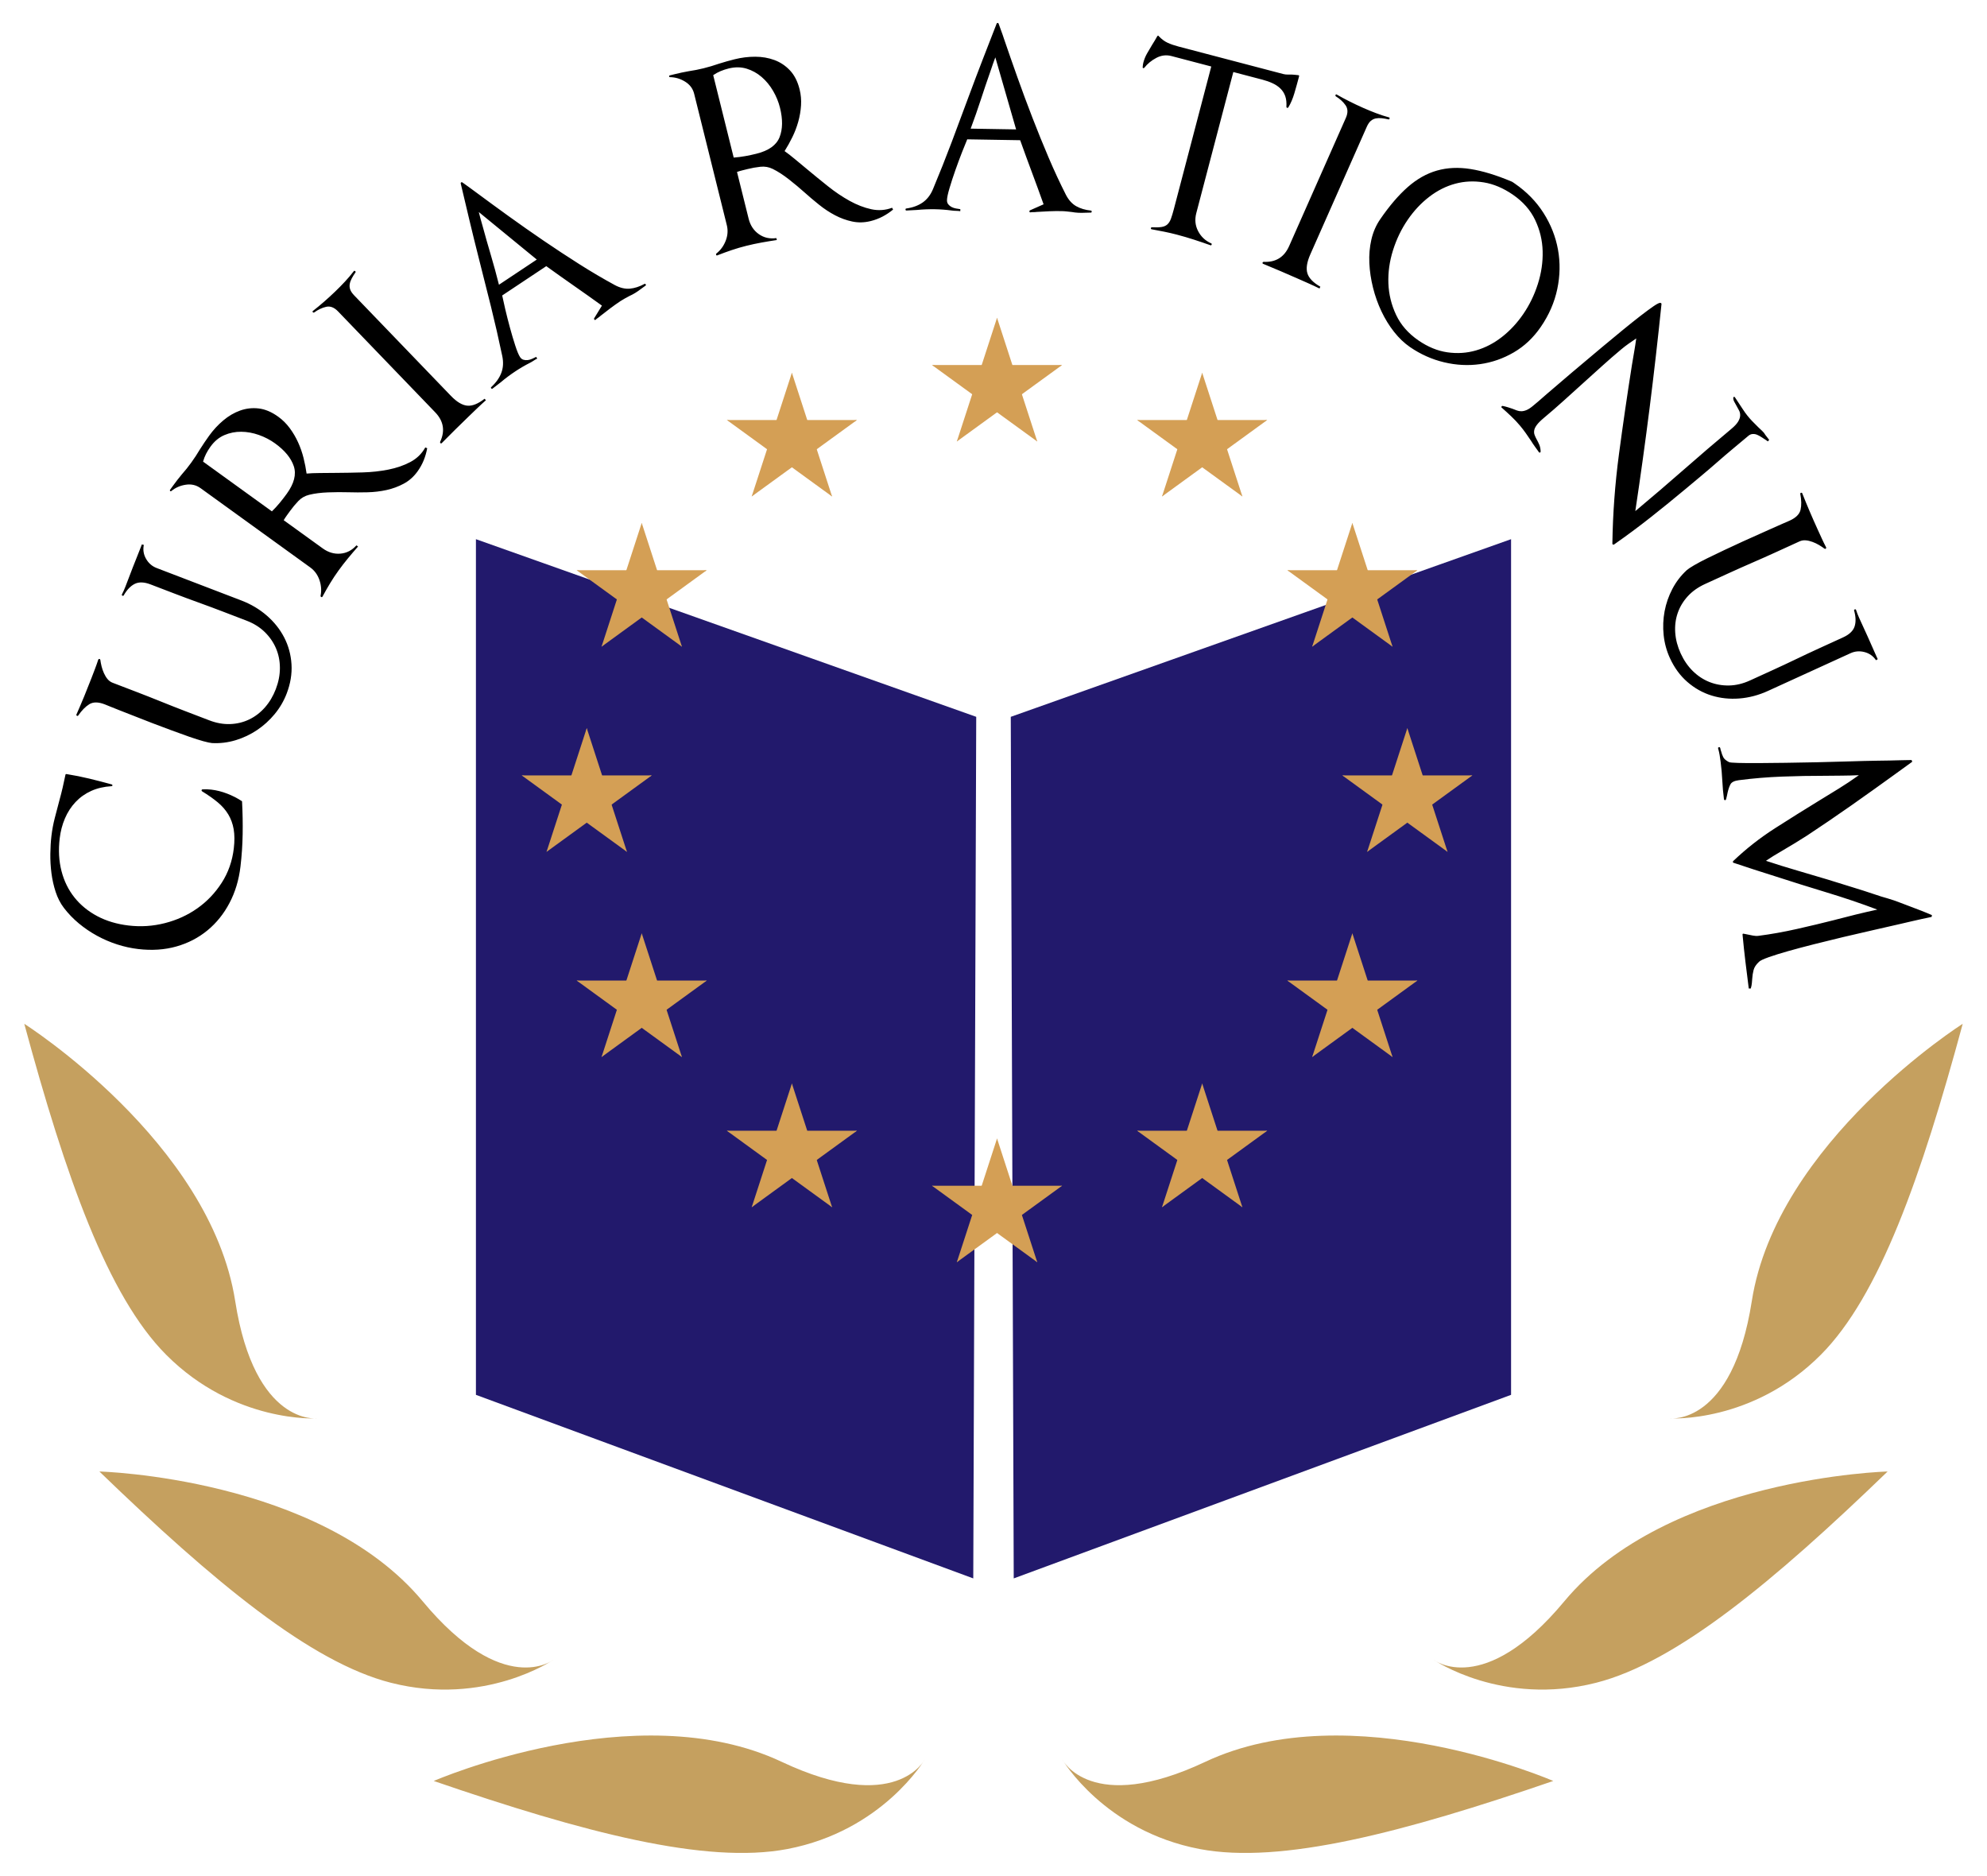
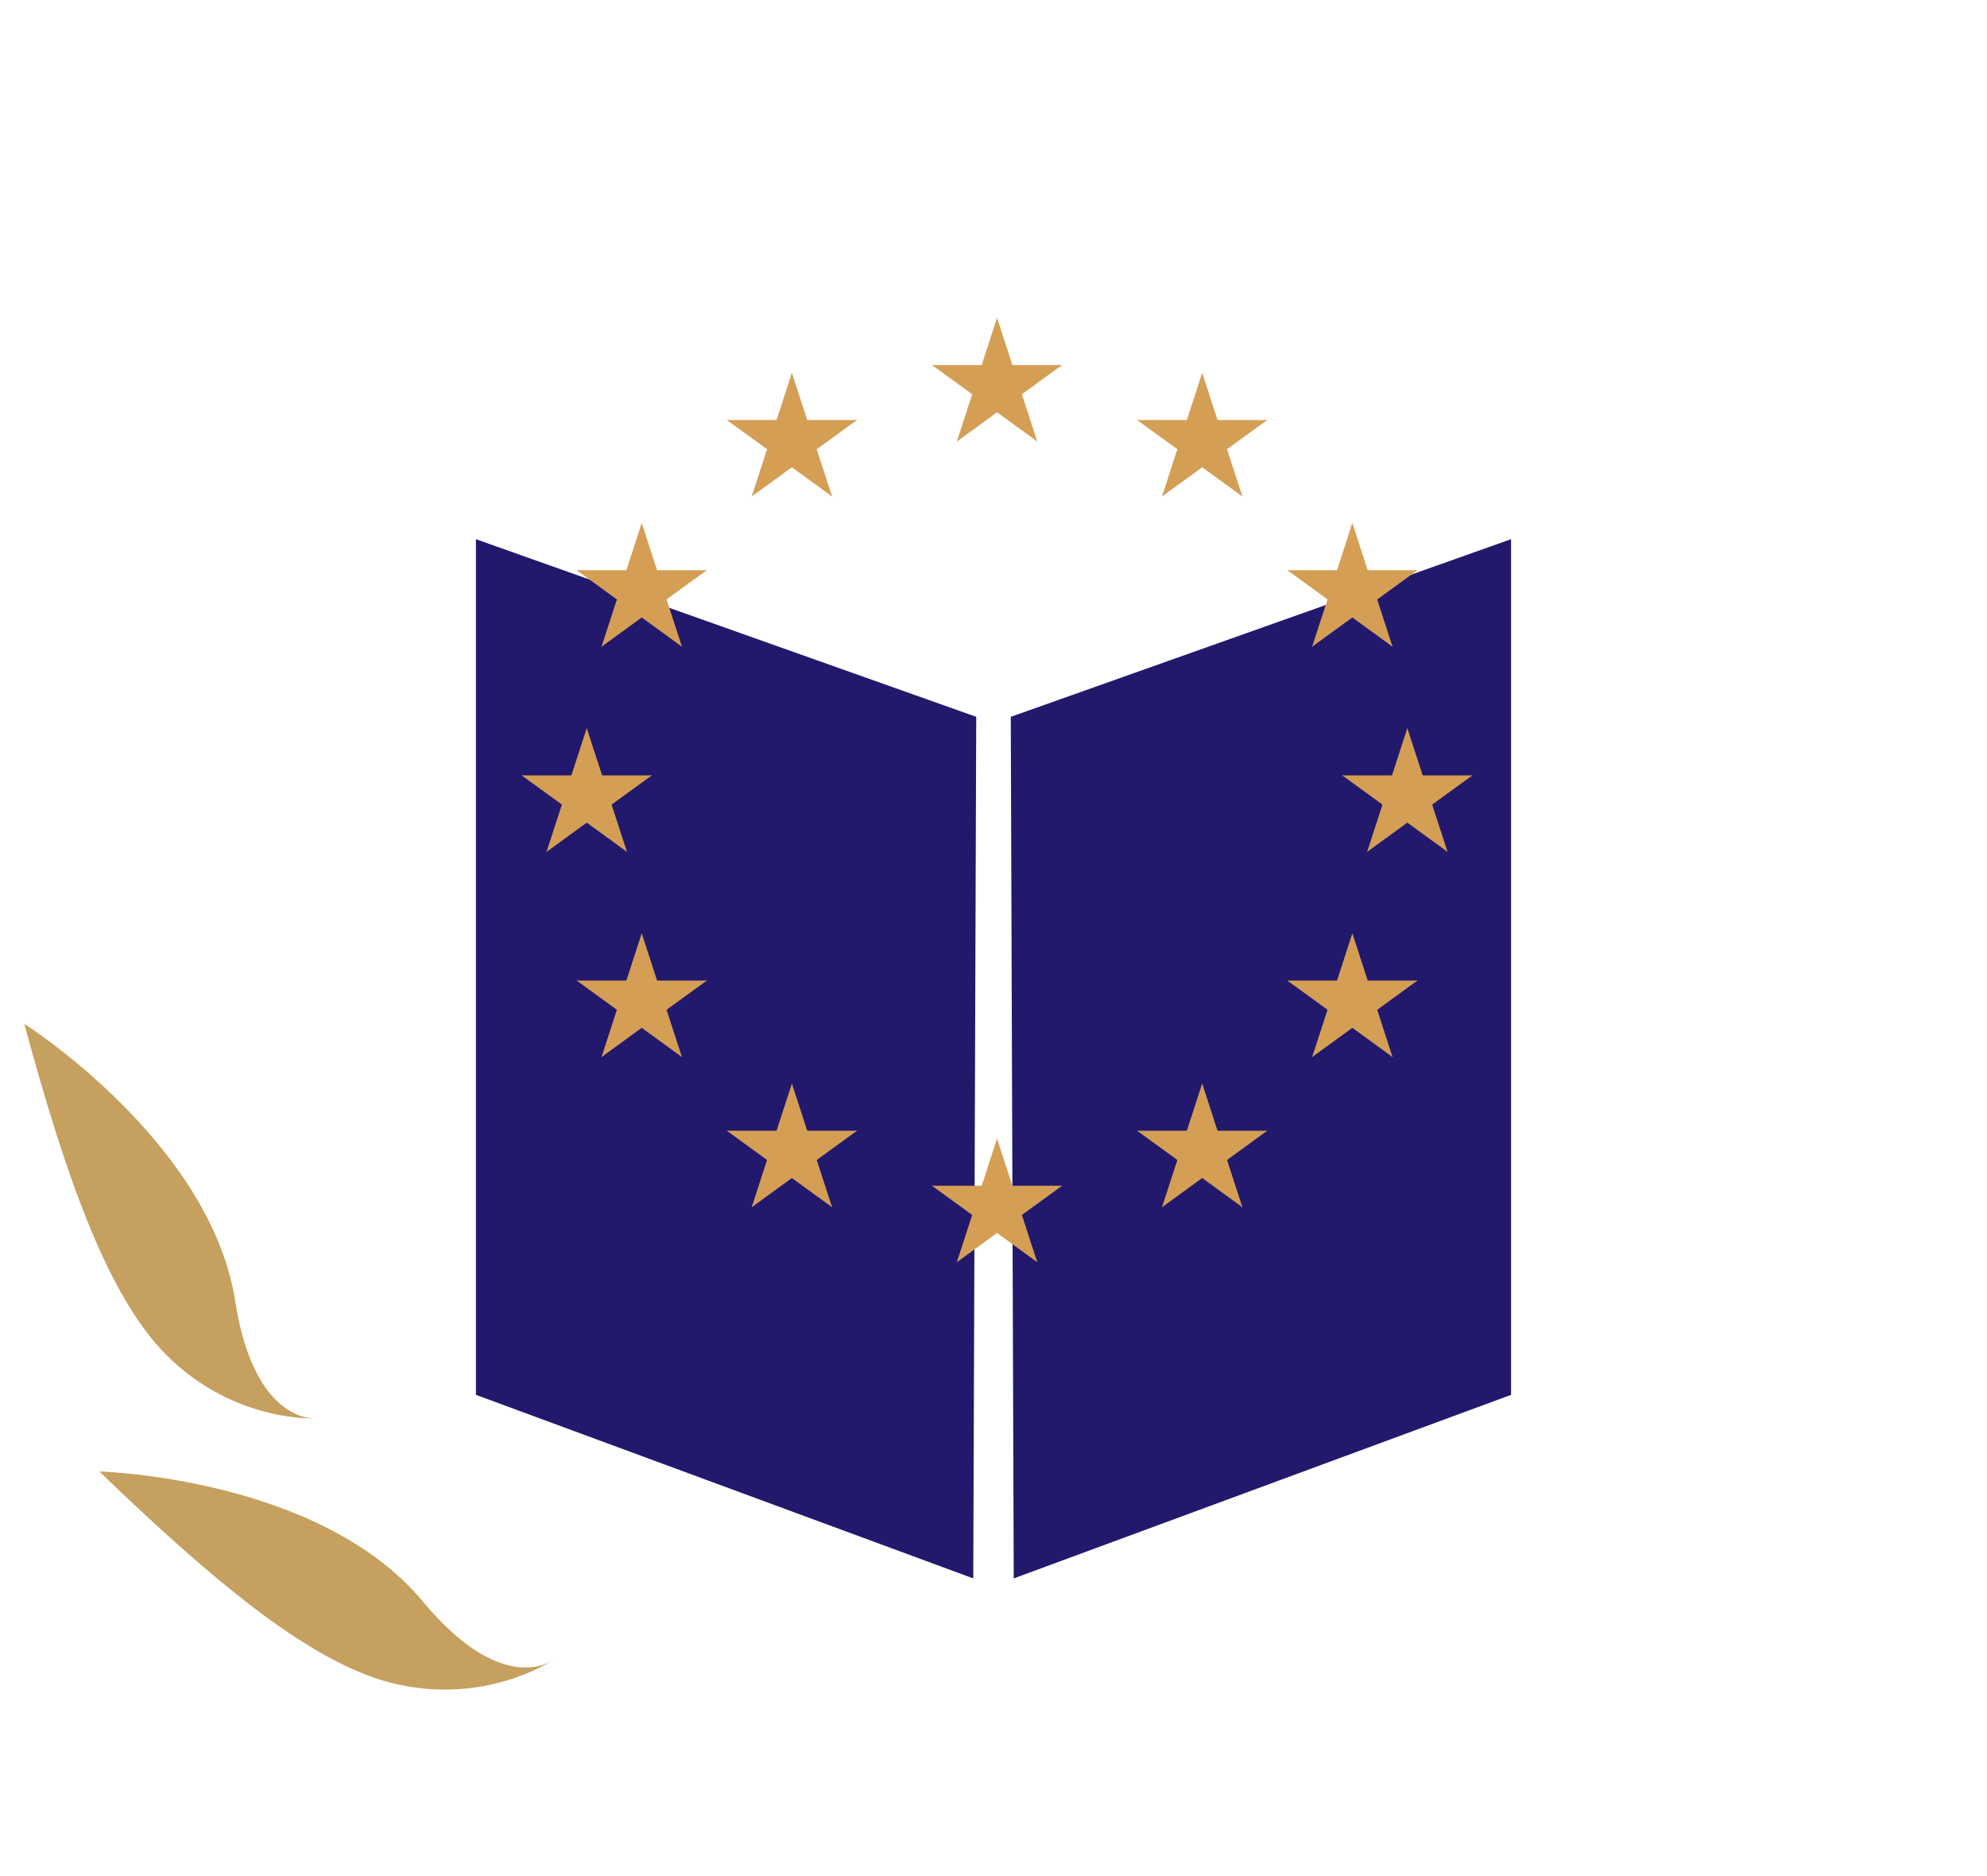
<svg xmlns="http://www.w3.org/2000/svg" xmlns:ns1="http://sodipodi.sourceforge.net/DTD/sodipodi-0.dtd" xmlns:ns2="http://www.inkscape.org/namespaces/inkscape" xmlns:xlink="http://www.w3.org/1999/xlink" id="svg9925" ns1:version="0.32" ns2:version="0.46" width="247.587" height="233.706" version="1.0" ns1:docbase="C:\Documents and Settings\Sigurd\Mine dokumenter\Mine bilder" ns1:docname="CURIA_RATIONUM_logo.svg" ns2:output_extension="org.inkscape.output.svg.inkscape">
  <defs id="defs9928">
    <ns2:perspective ns1:type="inkscape:persp3d" ns2:vp_x="0 : 133 : 1" ns2:vp_y="0 : 1000 : 0" ns2:vp_z="266 : 133 : 1" ns2:persp3d-origin="133 : 88.666667 : 1" id="perspective4904" />
    <g id="star">
      <g id="cone">
        <path transform="matrix(0.951,0.309,-0.309,0.951,0,-1)" d="M 0,0 L 0,1 L 0.5,1 L 0,0 z" id="triangle" />
        <use id="use11148" transform="scale(-1,1)" xlink:href="#triangle" x="0" y="0" width="266" height="266" />
      </g>
      <use id="use11150" transform="matrix(0.309,0.951,-0.951,0.309,0,0)" xlink:href="#cone" x="0" y="0" width="266" height="266" />
      <use id="use11152" transform="matrix(-0.809,0.588,-0.588,-0.809,0,0)" xlink:href="#cone" x="0" y="0" width="266" height="266" />
      <use id="use11154" transform="matrix(-0.809,-0.588,0.588,-0.809,0,0)" xlink:href="#cone" x="0" y="0" width="266" height="266" />
      <use id="use11156" transform="matrix(0.309,-0.951,0.951,0.309,0,0)" xlink:href="#cone" x="0" y="0" width="266" height="266" />
    </g>
  </defs>
  <ns1:namedview ns2:window-height="712" ns2:window-width="1024" ns2:pageshadow="2" ns2:pageopacity="0.0" guidetolerance="10.0" gridtolerance="10.0" objecttolerance="10.0" borderopacity="1.0" bordercolor="#666666" pagecolor="#ffffff" id="base" showguides="true" ns2:guide-bbox="true" ns2:zoom="1.3223814" ns2:cx="121.07946" ns2:cy="127.68499" ns2:window-x="-4" ns2:window-y="-4" ns2:current-layer="g5463" showgrid="false" />
  <path style="fill:#c5a05f;fill-opacity:1;fill-rule:evenodd;stroke:none;stroke-width:1px;stroke-linecap:butt;stroke-linejoin:miter;stroke-opacity:1" d="M 3.025,127.55 C 3.025,127.55 26.204,142.245 29.308,162.107 C 31.741,177.682 39.529,176.709 39.529,176.709 C 39.529,176.709 29.241,177.362 20.698,168.777 C 13.407,161.45 8.18,146.6 3.025,127.55 z" id="path9934" ns1:nodetypes="cscsc" />
  <path ns1:nodetypes="cscsc" id="path9938" d="M 12.384,183.327 C 12.384,183.327 39.82,184.049 52.674,199.506 C 62.753,211.627 68.938,206.796 68.938,206.796 C 68.938,206.796 60.443,212.635 48.705,209.648 C 38.688,207.099 26.582,197.035 12.384,183.327 z" style="fill:#c5a05f;fill-opacity:1;fill-rule:evenodd;stroke:none;stroke-width:1px;stroke-linecap:butt;stroke-linejoin:miter;stroke-opacity:1" />
-   <path style="fill:#c5a05f;fill-opacity:1;fill-rule:evenodd;stroke:none;stroke-width:1px;stroke-linecap:butt;stroke-linejoin:miter;stroke-opacity:1" d="M 54.046,221.882 C 54.046,221.882 79.21,210.928 97.397,219.495 C 111.658,226.212 115.218,219.218 115.218,219.218 C 115.218,219.218 109.991,228.103 98.093,230.364 C 87.937,232.293 72.71,228.295 54.046,221.882 z" id="path9940" ns1:nodetypes="cscsc" />
  <path style="fill:#22196c;fill-opacity:1;fill-rule:evenodd;stroke:none;stroke-width:1px;stroke-linecap:butt;stroke-linejoin:miter;stroke-opacity:1" d="M 121.272,196.646 L 59.302,173.777 L 59.302,67.174 L 121.641,89.306 L 121.272,196.646 z" id="path9942" />
-   <path ns1:nodetypes="cscsc" id="path10913" d="M 244.562,127.55 C 244.562,127.55 221.382,142.245 218.279,162.107 C 215.845,177.682 208.058,176.709 208.058,176.709 C 208.058,176.709 218.346,177.362 226.889,168.777 C 234.18,161.45 239.407,146.6 244.562,127.55 z" style="fill:#c5a05f;fill-opacity:1;fill-rule:evenodd;stroke:none;stroke-width:1px;stroke-linecap:butt;stroke-linejoin:miter;stroke-opacity:1" />
-   <path style="fill:#c5a05f;fill-opacity:1;fill-rule:evenodd;stroke:none;stroke-width:1px;stroke-linecap:butt;stroke-linejoin:miter;stroke-opacity:1" d="M 235.203,183.327 C 235.203,183.327 207.767,184.049 194.913,199.506 C 184.834,211.627 178.649,206.796 178.649,206.796 C 178.649,206.796 187.144,212.635 198.882,209.648 C 208.899,207.099 221.005,197.035 235.203,183.327 z" id="path10915" ns1:nodetypes="cscsc" />
-   <path ns1:nodetypes="cscsc" id="path10917" d="M 193.541,221.882 C 193.541,221.882 168.377,210.928 150.19,219.495 C 135.929,226.212 132.368,219.218 132.368,219.218 C 132.368,219.218 137.596,228.103 149.494,230.364 C 159.649,232.293 174.876,228.295 193.541,221.882 z" style="fill:#c5a05f;fill-opacity:1;fill-rule:evenodd;stroke:none;stroke-width:1px;stroke-linecap:butt;stroke-linejoin:miter;stroke-opacity:1" />
  <path id="path10919" d="M 126.315,196.646 L 188.285,173.777 L 188.285,67.174 L 125.946,89.306 L 126.315,196.646 z" style="fill:#22196c;fill-opacity:1;fill-rule:evenodd;stroke:none;stroke-width:1px;stroke-linecap:butt;stroke-linejoin:miter;stroke-opacity:1" />
  <g id="g11190" transform="matrix(5.024,0,0,5.024,-12.006,76.628)" style="fill:#d49f55;fill-opacity:1">
    <g id="g11160" style="fill:#d49f55;fill-opacity:1" transform="matrix(1.696,0,0,1.696,27.118,4.5)">
      <use id="use11162" y="-6" xlink:href="#star" x="0" width="266" height="266" style="fill:#d49f55;fill-opacity:1" />
      <g id="rtl" style="fill:#d49f55;fill-opacity:1">
        <use id="use11165" transform="matrix(0.309,0.951,-0.951,0.309,-3,5.196)" xlink:href="#star" x="0" y="0" width="266" height="266" style="fill:#d49f55;fill-opacity:1" />
        <use id="use11167" transform="matrix(0.309,0.951,-0.951,0.309,-5.196,3)" xlink:href="#star" x="0" y="0" width="266" height="266" style="fill:#d49f55;fill-opacity:1" />
        <use id="use11169" x="6" xlink:href="#star" y="0" width="266" height="266" style="fill:#d49f55;fill-opacity:1" />
        <use id="use11171" transform="matrix(-0.809,0.588,-0.588,-0.809,-5.196,-3)" xlink:href="#star" x="0" y="0" width="266" height="266" style="fill:#d49f55;fill-opacity:1" />
        <use id="use11173" transform="matrix(-0.809,-0.588,0.588,-0.809,-3,-5.196)" xlink:href="#star" x="0" y="0" width="266" height="266" style="fill:#d49f55;fill-opacity:1" />
      </g>
      <use id="use11175" y="6" xlink:href="#star" x="0" width="266" height="266" style="fill:#d49f55;fill-opacity:1" />
      <use id="use11177" transform="scale(-1,1)" xlink:href="#rtl" x="0" y="0" width="266" height="266" style="fill:#d49f55;fill-opacity:1" />
    </g>
  </g>
  <g id="g5463" transform="translate(-10.086,-27.605)">
-     <path style="font-size:31.901px;font-style:normal;font-weight:normal;fill:#000000;fill-opacity:1;stroke:none;stroke-width:1px;stroke-linecap:butt;stroke-linejoin:miter;stroke-opacity:1;font-family:OptimusPrinceps" d="M 36.416,125.981 C 36.045,125.937 35.681,125.926 35.323,125.946 C 35.259,125.96 35.218,125.991 35.202,126.042 C 35.186,126.092 35.206,126.142 35.263,126.19 C 36.023,126.656 36.674,127.113 37.217,127.564 C 37.759,128.015 38.196,128.515 38.528,129.066 C 38.86,129.617 39.085,130.234 39.203,130.916 C 39.32,131.599 39.326,132.393 39.219,133.3 C 39.032,134.886 38.529,136.315 37.711,137.587 C 36.892,138.859 35.88,139.92 34.672,140.771 C 33.465,141.621 32.118,142.235 30.632,142.613 C 29.146,142.992 27.64,143.091 26.115,142.911 C 24.653,142.739 23.351,142.351 22.211,141.746 C 21.071,141.141 20.123,140.366 19.367,139.42 C 18.611,138.475 18.072,137.377 17.749,136.127 C 17.426,134.878 17.351,133.521 17.524,132.059 C 17.628,131.173 17.846,130.342 18.178,129.566 C 18.51,128.791 18.95,128.111 19.499,127.528 C 20.048,126.945 20.698,126.484 21.448,126.144 C 22.199,125.805 23.047,125.607 23.994,125.551 C 24.058,125.538 24.093,125.511 24.098,125.469 C 24.105,125.407 24.079,125.363 24.02,125.335 C 23.089,125.079 22.162,124.839 21.238,124.615 C 20.313,124.391 19.359,124.2 18.375,124.043 C 18.292,124.033 18.246,124.069 18.237,124.152 C 18.134,124.662 18.02,125.186 17.894,125.725 C 17.768,126.264 17.633,126.797 17.487,127.323 C 17.299,128.032 17.109,128.756 16.917,129.496 C 16.725,130.236 16.585,130.987 16.495,131.749 C 16.415,132.429 16.369,133.17 16.358,133.973 C 16.347,134.776 16.393,135.581 16.496,136.387 C 16.6,137.193 16.775,137.971 17.02,138.721 C 17.266,139.471 17.606,140.132 18.04,140.706 C 18.583,141.417 19.206,142.066 19.91,142.65 C 20.615,143.234 21.369,143.746 22.174,144.186 C 22.979,144.625 23.814,144.985 24.679,145.264 C 25.544,145.544 26.42,145.736 27.306,145.841 C 29.016,146.042 30.6,145.936 32.059,145.523 C 33.518,145.11 34.809,144.443 35.931,143.52 C 37.053,142.598 37.971,141.458 38.684,140.1 C 39.398,138.743 39.853,137.229 40.05,135.56 C 40.21,134.2 40.301,132.853 40.322,131.518 C 40.344,130.184 40.319,128.844 40.248,127.498 C 40.255,127.437 40.238,127.403 40.197,127.399 C 39.654,127.042 39.053,126.736 38.394,126.481 C 37.734,126.225 37.075,126.059 36.416,125.981 L 36.416,125.981 z M 28.006,95.493 L 27.763,95.432 L 27.629,95.782 C 27.459,96.227 27.29,96.651 27.125,97.055 C 26.959,97.458 26.795,97.873 26.631,98.298 L 26.108,99.665 C 25.982,99.994 25.852,100.333 25.718,100.681 C 25.592,101.011 25.443,101.342 25.271,101.677 C 25.249,101.735 25.269,101.782 25.333,101.817 C 25.397,101.853 25.45,101.845 25.492,101.795 C 25.898,101.084 26.36,100.6 26.881,100.344 C 27.401,100.088 28.059,100.112 28.853,100.417 C 29.86,100.803 30.858,101.185 31.846,101.564 C 32.834,101.942 33.826,102.311 34.822,102.67 C 35.817,103.029 36.819,103.402 37.827,103.788 C 38.815,104.166 39.803,104.545 40.791,104.924 C 41.701,105.272 42.463,105.748 43.077,106.349 C 43.691,106.951 44.158,107.63 44.48,108.386 C 44.801,109.143 44.962,109.955 44.963,110.822 C 44.964,111.689 44.794,112.568 44.453,113.459 C 44.119,114.331 43.666,115.091 43.096,115.739 C 42.525,116.386 41.872,116.886 41.138,117.238 C 40.403,117.59 39.613,117.782 38.768,117.813 C 37.923,117.845 37.054,117.69 36.163,117.348 C 35.156,116.962 34.148,116.576 33.141,116.19 C 32.133,115.804 31.129,115.408 30.129,115.003 C 29.129,114.598 28.135,114.206 27.147,113.827 C 26.159,113.449 25.152,113.063 24.125,112.669 C 23.873,112.573 23.66,112.419 23.485,112.208 C 23.311,111.997 23.161,111.75 23.035,111.469 C 22.909,111.187 22.812,110.906 22.742,110.623 C 22.673,110.341 22.621,110.071 22.587,109.813 C 22.57,109.74 22.529,109.702 22.463,109.7 C 22.397,109.697 22.353,109.724 22.331,109.782 C 22.202,110.177 22.063,110.568 21.915,110.956 C 21.774,111.324 21.629,111.702 21.481,112.09 C 21.191,112.845 20.89,113.602 20.578,114.36 C 20.265,115.117 19.941,115.876 19.605,116.637 C 19.583,116.695 19.604,116.741 19.668,116.777 C 19.732,116.813 19.785,116.806 19.826,116.755 C 20.276,116.104 20.74,115.632 21.219,115.338 C 21.699,115.044 22.336,115.049 23.13,115.354 C 23.342,115.435 23.607,115.542 23.923,115.675 C 24.239,115.807 24.591,115.947 24.978,116.096 C 25.54,116.311 26.177,116.561 26.891,116.845 C 27.604,117.129 28.328,117.413 29.064,117.695 C 29.859,117.999 30.655,118.299 31.454,118.593 C 32.252,118.888 32.989,119.154 33.664,119.391 C 34.34,119.627 34.929,119.814 35.432,119.952 C 35.935,120.089 36.295,120.165 36.511,120.181 C 37.513,120.232 38.492,120.113 39.448,119.823 C 40.403,119.534 41.292,119.114 42.114,118.562 C 42.936,118.011 43.668,117.347 44.31,116.571 C 44.952,115.794 45.451,114.941 45.807,114.011 C 46.282,112.771 46.482,111.554 46.407,110.358 C 46.332,109.163 46.029,108.053 45.5,107.028 C 44.97,106.003 44.247,105.093 43.33,104.297 C 42.413,103.501 41.354,102.873 40.153,102.413 L 29.603,98.371 C 29.041,98.156 28.603,97.777 28.289,97.234 C 27.975,96.692 27.881,96.111 28.006,95.493 L 28.006,95.493 z M 63.316,83.447 L 63.078,83.352 C 62.64,84.136 62.017,84.742 61.209,85.169 C 60.401,85.596 59.49,85.91 58.474,86.111 C 57.459,86.312 56.389,86.429 55.265,86.461 C 54.141,86.494 53.052,86.513 51.998,86.519 C 51.3,86.528 50.617,86.534 49.949,86.537 C 49.281,86.541 48.728,86.563 48.288,86.605 C 48.203,85.979 48.076,85.331 47.908,84.66 C 47.741,83.988 47.513,83.338 47.226,82.707 C 46.939,82.077 46.591,81.487 46.183,80.936 C 45.775,80.385 45.301,79.916 44.763,79.527 C 43.939,78.931 43.126,78.587 42.323,78.493 C 41.52,78.399 40.747,78.487 40.002,78.756 C 39.258,79.024 38.559,79.434 37.905,79.985 C 37.251,80.537 36.669,81.165 36.158,81.871 C 35.952,82.157 35.759,82.434 35.579,82.7 C 35.399,82.967 35.214,83.25 35.024,83.548 C 34.674,84.139 34.304,84.704 33.915,85.242 C 33.551,85.747 33.161,86.233 32.746,86.701 C 32.559,86.925 32.37,87.159 32.179,87.405 C 31.989,87.652 31.802,87.901 31.62,88.153 L 31.274,88.632 C 31.237,88.683 31.241,88.73 31.286,88.775 C 31.33,88.82 31.379,88.823 31.432,88.785 C 31.943,88.361 32.544,88.097 33.233,87.994 C 33.921,87.89 34.535,88.032 35.074,88.421 L 48.746,98.3 C 49.285,98.689 49.666,99.214 49.892,99.876 C 50.117,100.538 50.163,101.192 50.03,101.838 C 50.027,101.912 50.061,101.963 50.132,101.988 C 50.203,102.014 50.248,101.996 50.268,101.933 C 50.577,101.363 50.893,100.811 51.215,100.276 C 51.538,99.741 51.887,99.213 52.264,98.691 C 52.641,98.17 53.034,97.661 53.445,97.163 C 53.855,96.666 54.274,96.176 54.701,95.691 L 54.499,95.546 C 53.946,96.169 53.281,96.514 52.504,96.58 C 51.727,96.646 50.994,96.429 50.304,95.931 L 45.435,92.414 C 45.552,92.217 45.677,92.026 45.811,91.84 C 45.944,91.655 46.078,91.47 46.212,91.285 C 46.528,90.848 46.873,90.432 47.248,90.037 C 47.623,89.643 48.075,89.381 48.604,89.251 C 49.29,89.081 50.08,88.98 50.974,88.947 C 51.867,88.914 52.702,88.91 53.479,88.933 C 54.255,88.957 55.054,88.958 55.875,88.937 C 56.697,88.916 57.488,88.822 58.249,88.655 C 59.009,88.488 59.725,88.224 60.395,87.863 C 61.065,87.503 61.637,86.995 62.11,86.339 C 62.426,85.902 62.683,85.441 62.88,84.956 C 63.077,84.471 63.222,83.968 63.316,83.447 L 63.316,83.447 z M 44.362,82.846 C 45.573,83.721 46.35,84.666 46.691,85.68 C 47.033,86.695 46.742,87.842 45.818,89.12 C 45.551,89.49 45.262,89.863 44.952,90.24 C 44.641,90.618 44.312,90.975 43.966,91.313 L 35.389,85.116 C 35.482,84.774 35.608,84.449 35.766,84.142 C 35.924,83.834 36.107,83.537 36.313,83.251 C 36.799,82.578 37.376,82.099 38.043,81.813 C 38.711,81.528 39.413,81.388 40.149,81.396 C 40.886,81.403 41.621,81.537 42.354,81.798 C 43.088,82.059 43.757,82.408 44.362,82.846 L 44.362,82.846 z M 70.636,77.463 L 70.464,77.284 C 69.659,77.914 68.942,78.202 68.312,78.146 C 67.682,78.09 67,77.681 66.267,76.919 L 54.221,64.409 C 53.963,64.14 53.795,63.891 53.719,63.662 C 53.642,63.433 53.625,63.205 53.666,62.978 C 53.707,62.752 53.792,62.519 53.921,62.279 C 54.05,62.039 54.205,61.789 54.387,61.528 C 54.417,61.47 54.396,61.418 54.323,61.373 C 54.251,61.328 54.199,61.334 54.169,61.392 C 53.823,61.841 53.455,62.274 53.066,62.692 C 52.676,63.11 52.272,63.52 51.854,63.923 C 50.942,64.801 50.01,65.613 49.057,66.358 C 49.012,66.401 49.018,66.453 49.076,66.512 C 49.119,66.557 49.17,66.565 49.229,66.537 C 49.72,66.18 50.22,65.944 50.728,65.829 C 51.237,65.714 51.728,65.903 52.203,66.396 L 64.313,78.973 C 65.363,80.064 65.567,81.293 64.925,82.66 C 64.91,82.733 64.927,82.789 64.977,82.826 C 65.028,82.863 65.076,82.861 65.12,82.818 C 65.674,82.256 66.235,81.694 66.803,81.133 C 67.371,80.572 67.94,80.017 68.508,79.47 C 68.852,79.14 69.195,78.809 69.539,78.477 C 69.898,78.132 70.263,77.794 70.636,77.463 L 70.636,77.463 z M 90.53,63.184 C 90.581,63.15 90.584,63.098 90.538,63.029 C 90.492,62.96 90.443,62.943 90.392,62.977 C 89.769,63.316 89.165,63.512 88.578,63.567 C 87.991,63.621 87.373,63.478 86.723,63.137 C 85.239,62.33 83.754,61.456 82.268,60.513 C 80.781,59.571 79.297,58.595 77.817,57.587 C 76.336,56.578 74.877,55.555 73.439,54.518 C 72.002,53.481 70.619,52.469 69.29,51.484 C 69.031,51.282 68.764,51.087 68.488,50.896 C 68.212,50.706 67.951,50.519 67.703,50.334 C 67.651,50.294 67.6,50.291 67.548,50.326 C 67.496,50.36 67.479,50.409 67.496,50.472 C 67.851,51.98 68.214,53.509 68.583,55.057 C 68.952,56.605 69.329,58.136 69.713,59.65 C 70.241,61.716 70.756,63.765 71.261,65.797 C 71.765,67.829 72.235,69.884 72.67,71.961 C 72.83,72.727 72.791,73.426 72.551,74.059 C 72.312,74.692 71.89,75.284 71.285,75.836 C 71.245,75.888 71.249,75.941 71.298,75.996 C 71.347,76.05 71.397,76.06 71.449,76.026 C 71.627,75.882 71.804,75.746 71.98,75.616 C 72.156,75.487 72.333,75.35 72.511,75.207 C 72.782,74.977 73.067,74.75 73.367,74.526 C 73.666,74.302 73.972,74.086 74.283,73.88 C 74.576,73.684 74.876,73.497 75.181,73.319 C 75.486,73.141 75.797,72.972 76.113,72.811 C 76.263,72.736 76.415,72.647 76.571,72.544 C 76.726,72.44 76.879,72.351 77.029,72.277 L 76.891,72.069 C 76.741,72.144 76.576,72.223 76.394,72.306 C 76.213,72.39 76.03,72.443 75.846,72.466 C 75.662,72.488 75.485,72.475 75.315,72.426 C 75.145,72.377 75.003,72.266 74.888,72.093 C 74.716,71.835 74.516,71.357 74.29,70.66 C 74.063,69.963 73.842,69.219 73.627,68.428 C 73.412,67.637 73.216,66.864 73.038,66.11 C 72.861,65.356 72.735,64.792 72.661,64.417 L 78.154,60.764 C 79.304,61.593 80.46,62.413 81.621,63.223 C 82.783,64.033 83.939,64.852 85.089,65.682 L 84.12,67.261 C 84.092,67.33 84.106,67.389 84.163,67.438 C 84.221,67.487 84.27,67.485 84.31,67.433 C 84.385,67.358 84.483,67.281 84.604,67.2 C 84.724,67.12 84.822,67.043 84.898,66.968 C 85.306,66.646 85.718,66.329 86.133,66.015 C 86.548,65.702 86.971,65.402 87.403,65.115 C 87.576,65 87.763,64.888 87.964,64.779 C 88.165,64.669 88.358,64.566 88.542,64.468 C 88.773,64.365 89.007,64.241 89.246,64.094 C 89.485,63.947 89.711,63.791 89.925,63.624 L 90.53,63.184 z M 76.972,59.942 L 72.257,63.079 C 71.941,61.819 71.607,60.596 71.255,59.41 C 70.902,58.224 70.554,56.998 70.209,55.731 C 70.129,55.461 70.05,55.183 69.973,54.898 C 69.895,54.613 69.82,54.321 69.746,54.022 L 76.972,59.942 z M 121.366,53.715 L 121.245,53.489 C 120.404,53.805 119.537,53.866 118.644,53.671 C 117.752,53.476 116.853,53.127 115.947,52.626 C 115.042,52.124 114.149,51.523 113.27,50.822 C 112.39,50.122 111.546,49.434 110.736,48.758 C 110.198,48.314 109.673,47.878 109.16,47.45 C 108.647,47.022 108.21,46.681 107.848,46.43 C 108.186,45.897 108.507,45.32 108.813,44.699 C 109.118,44.078 109.364,43.434 109.551,42.767 C 109.738,42.1 109.854,41.425 109.897,40.741 C 109.941,40.057 109.882,39.392 109.722,38.748 C 109.477,37.761 109.078,36.973 108.525,36.384 C 107.972,35.794 107.325,35.362 106.583,35.086 C 105.841,34.811 105.042,34.673 104.187,34.672 C 103.332,34.671 102.481,34.776 101.636,34.986 C 101.293,35.071 100.967,35.158 100.658,35.245 C 100.348,35.333 100.025,35.43 99.688,35.535 C 99.038,35.761 98.391,35.953 97.747,36.114 C 97.143,36.264 96.531,36.384 95.912,36.474 C 95.625,36.524 95.329,36.581 95.025,36.646 C 94.72,36.711 94.417,36.781 94.115,36.856 L 93.541,36.999 C 93.481,37.014 93.453,37.053 93.458,37.116 C 93.463,37.179 93.498,37.213 93.563,37.218 C 94.228,37.224 94.857,37.41 95.45,37.775 C 96.043,38.14 96.42,38.645 96.58,39.29 L 100.651,55.659 C 100.811,56.304 100.764,56.952 100.509,57.603 C 100.254,58.254 99.867,58.783 99.348,59.19 C 99.298,59.246 99.292,59.306 99.329,59.372 C 99.367,59.437 99.413,59.452 99.468,59.417 C 100.072,59.181 100.67,58.963 101.262,58.762 C 101.853,58.562 102.461,58.384 103.085,58.229 C 103.71,58.073 104.339,57.938 104.973,57.823 C 105.608,57.708 106.244,57.604 106.883,57.509 L 106.823,57.268 C 105.998,57.387 105.267,57.221 104.631,56.77 C 103.995,56.319 103.574,55.681 103.369,54.855 L 101.92,49.026 C 102.136,48.951 102.355,48.886 102.577,48.831 C 102.798,48.776 103.019,48.72 103.241,48.665 C 103.765,48.535 104.297,48.44 104.838,48.381 C 105.379,48.321 105.894,48.413 106.381,48.655 C 107.015,48.968 107.684,49.4 108.387,49.952 C 109.091,50.504 109.732,51.039 110.31,51.558 C 110.888,52.077 111.498,52.593 112.139,53.107 C 112.78,53.622 113.445,54.06 114.133,54.423 C 114.822,54.786 115.539,55.046 116.284,55.204 C 117.029,55.361 117.793,55.342 118.578,55.146 C 119.101,55.016 119.595,54.829 120.058,54.586 C 120.522,54.343 120.957,54.052 121.366,53.715 L 121.366,53.715 z M 107.274,41.024 C 107.634,42.474 107.618,43.697 107.224,44.693 C 106.83,45.689 105.868,46.377 104.338,46.757 C 103.895,46.867 103.433,46.966 102.953,47.054 C 102.472,47.141 101.99,47.202 101.507,47.237 L 98.954,36.968 C 99.246,36.767 99.551,36.6 99.871,36.467 C 100.19,36.334 100.521,36.225 100.864,36.14 C 101.669,35.94 102.419,35.946 103.113,36.158 C 103.807,36.371 104.433,36.717 104.992,37.198 C 105.55,37.679 106.025,38.256 106.416,38.929 C 106.808,39.601 107.094,40.3 107.274,41.024 L 107.274,41.024 z M 146.018,54.091 C 146.08,54.092 146.112,54.051 146.113,53.968 C 146.115,53.885 146.084,53.843 146.022,53.842 C 145.317,53.768 144.708,53.586 144.194,53.298 C 143.68,53.01 143.252,52.541 142.911,51.892 C 142.147,50.385 141.421,48.822 140.732,47.202 C 140.043,45.583 139.375,43.938 138.729,42.267 C 138.082,40.596 137.461,38.925 136.867,37.255 C 136.272,35.585 135.708,33.968 135.173,32.402 C 135.074,32.09 134.966,31.777 134.846,31.463 C 134.727,31.15 134.618,30.847 134.519,30.555 C 134.499,30.493 134.458,30.461 134.396,30.46 C 134.334,30.459 134.292,30.489 134.27,30.551 C 133.707,31.994 133.138,33.458 132.563,34.942 C 131.988,36.427 131.429,37.901 130.886,39.366 C 130.148,41.366 129.409,43.346 128.671,45.305 C 127.933,47.264 127.153,49.222 126.333,51.18 C 126.03,51.901 125.6,52.454 125.044,52.839 C 124.488,53.224 123.804,53.472 122.993,53.583 C 122.93,53.603 122.904,53.65 122.913,53.722 C 122.922,53.795 122.958,53.832 123.02,53.833 C 123.248,53.816 123.471,53.804 123.69,53.797 C 123.908,53.79 124.131,53.778 124.359,53.762 C 124.713,53.726 125.076,53.701 125.45,53.687 C 125.824,53.672 126.198,53.668 126.571,53.674 C 126.924,53.68 127.276,53.696 127.629,53.723 C 127.981,53.749 128.333,53.786 128.685,53.834 C 128.85,53.857 129.027,53.87 129.213,53.873 C 129.4,53.876 129.576,53.89 129.742,53.913 L 129.746,53.665 C 129.58,53.641 129.399,53.612 129.203,53.578 C 129.006,53.543 128.825,53.483 128.661,53.398 C 128.496,53.312 128.358,53.201 128.246,53.064 C 128.134,52.927 128.08,52.755 128.083,52.547 C 128.088,52.236 128.195,51.73 128.404,51.028 C 128.613,50.325 128.854,49.587 129.126,48.814 C 129.398,48.041 129.675,47.293 129.957,46.571 C 130.239,45.85 130.455,45.314 130.607,44.964 L 137.203,45.073 C 137.679,46.409 138.166,47.74 138.662,49.066 C 139.159,50.392 139.645,51.723 140.121,53.059 L 138.427,53.809 C 138.365,53.85 138.343,53.907 138.362,53.979 C 138.382,54.052 138.423,54.079 138.486,54.059 C 138.59,54.04 138.715,54.031 138.86,54.034 C 139.005,54.036 139.129,54.028 139.233,54.01 C 139.753,53.976 140.272,53.949 140.791,53.926 C 141.311,53.904 141.829,53.897 142.348,53.906 C 142.556,53.909 142.773,53.923 143.001,53.947 C 143.228,53.972 143.446,53.996 143.653,54.02 C 143.901,54.066 144.165,54.097 144.445,54.111 C 144.725,54.126 145,54.126 145.27,54.11 L 146.018,54.091 z M 136.696,43.727 L 131.034,43.632 C 131.49,42.416 131.909,41.219 132.292,40.043 C 132.675,38.866 133.084,37.659 133.519,36.421 C 133.606,36.153 133.699,35.879 133.797,35.601 C 133.895,35.322 133.999,35.039 134.107,34.751 L 136.696,43.727 z M 171.89,37.36 L 171.953,37.119 C 171.974,37.039 171.954,36.991 171.894,36.975 C 171.748,36.958 171.608,36.942 171.472,36.928 C 171.336,36.914 171.215,36.904 171.11,36.898 C 170.939,36.896 170.752,36.895 170.548,36.895 C 170.344,36.895 170.162,36.874 170.001,36.832 L 156.937,33.404 C 156.415,33.267 155.962,33.111 155.579,32.935 C 155.196,32.76 154.828,32.486 154.475,32.115 C 154.416,32.013 154.351,32.018 154.28,32.127 C 154.192,32.297 154.093,32.47 153.982,32.645 C 153.872,32.82 153.76,32.999 153.648,33.184 C 153.422,33.554 153.209,33.917 153.009,34.272 C 152.808,34.626 152.656,35.004 152.55,35.406 C 152.508,35.566 152.481,35.752 152.468,35.963 C 152.452,36.023 152.468,36.065 152.516,36.088 C 152.563,36.112 152.615,36.098 152.671,36.049 C 153.059,35.55 153.559,35.139 154.169,34.817 C 154.779,34.495 155.405,34.418 156.047,34.586 L 161.014,35.89 L 156.346,53.68 C 156.219,54.162 156.1,54.554 155.989,54.857 C 155.877,55.16 155.73,55.395 155.547,55.562 C 155.364,55.728 155.121,55.836 154.818,55.885 C 154.516,55.934 154.11,55.946 153.602,55.92 C 153.536,55.924 153.5,55.963 153.491,56.036 C 153.483,56.108 153.509,56.153 153.569,56.168 C 154.101,56.266 154.627,56.366 155.147,56.47 C 155.666,56.575 156.187,56.695 156.709,56.832 C 157.431,57.022 158.144,57.23 158.846,57.457 C 159.548,57.684 160.242,57.92 160.928,58.164 C 160.989,58.18 161.033,58.154 161.061,58.087 C 161.089,58.019 161.076,57.968 161.021,57.932 C 160.291,57.611 159.743,57.102 159.379,56.406 C 159.015,55.71 158.938,54.961 159.148,54.158 L 163.762,36.578 L 167.404,37.534 C 167.846,37.65 168.258,37.795 168.64,37.971 C 169.023,38.146 169.352,38.366 169.625,38.631 C 169.899,38.896 170.101,39.212 170.23,39.578 C 170.359,39.945 170.408,40.392 170.376,40.92 C 170.381,40.986 170.413,41.027 170.473,41.042 C 170.533,41.058 170.581,41.038 170.617,40.983 C 170.92,40.483 171.169,39.9 171.366,39.233 C 171.563,38.566 171.737,37.942 171.89,37.36 L 171.89,37.36 z M 174.503,63.55 L 174.604,63.322 C 173.716,62.816 173.179,62.26 172.992,61.656 C 172.806,61.052 172.927,60.266 173.355,59.298 L 180.384,43.418 C 180.535,43.077 180.702,42.828 180.886,42.67 C 181.069,42.513 181.273,42.411 181.498,42.363 C 181.724,42.316 181.972,42.306 182.242,42.335 C 182.513,42.364 182.804,42.413 183.114,42.482 C 183.179,42.489 183.219,42.449 183.233,42.365 C 183.248,42.281 183.222,42.236 183.157,42.23 C 182.611,42.079 182.071,41.902 181.537,41.699 C 181.002,41.497 180.47,41.278 179.939,41.043 C 178.782,40.531 177.678,39.974 176.627,39.373 C 176.57,39.348 176.525,39.374 176.492,39.45 C 176.467,39.506 176.478,39.557 176.526,39.601 C 177.043,39.92 177.451,40.294 177.749,40.721 C 178.048,41.148 178.059,41.675 177.782,42.3 L 170.715,58.266 C 170.102,59.651 169.041,60.304 167.533,60.227 C 167.459,60.24 167.414,60.277 167.399,60.338 C 167.383,60.399 167.404,60.442 167.461,60.467 C 168.19,60.767 168.922,61.074 169.656,61.388 C 170.391,61.702 171.119,62.019 171.84,62.338 C 172.276,62.531 172.712,62.724 173.149,62.917 C 173.604,63.119 174.055,63.329 174.503,63.55 L 174.503,63.55 z M 202.073,68.334 C 203.095,66.846 203.781,65.271 204.129,63.61 C 204.478,61.949 204.507,60.314 204.216,58.704 C 203.925,57.094 203.326,55.575 202.419,54.147 C 201.512,52.718 200.315,51.493 198.828,50.471 C 198.76,50.424 198.683,50.371 198.597,50.312 C 198.529,50.265 198.455,50.227 198.374,50.197 C 196.498,49.411 194.81,48.899 193.311,48.663 C 191.813,48.426 190.422,48.49 189.139,48.855 C 187.856,49.22 186.644,49.903 185.502,50.906 C 184.36,51.908 183.213,53.247 182.062,54.923 C 181.544,55.676 181.179,56.519 180.964,57.454 C 180.75,58.389 180.665,59.364 180.711,60.377 C 180.758,61.391 180.91,62.414 181.169,63.448 C 181.428,64.482 181.778,65.465 182.22,66.398 C 182.662,67.33 183.185,68.181 183.79,68.949 C 184.395,69.718 185.057,70.348 185.775,70.842 C 187.091,71.746 188.507,72.379 190.021,72.74 C 191.536,73.101 193.031,73.178 194.507,72.971 C 195.983,72.765 197.381,72.278 198.701,71.511 C 200.021,70.744 201.145,69.685 202.073,68.334 L 202.073,68.334 z M 199.878,66.749 C 199.114,67.86 198.23,68.808 197.226,69.591 C 196.222,70.374 195.147,70.931 194,71.263 C 192.853,71.596 191.666,71.674 190.44,71.498 C 189.214,71.323 188.011,70.83 186.831,70.019 C 185.565,69.149 184.638,68.09 184.048,66.842 C 183.459,65.594 183.137,64.284 183.085,62.914 C 183.032,61.543 183.224,60.164 183.661,58.778 C 184.098,57.391 184.71,56.125 185.497,54.98 C 186.272,53.851 187.166,52.898 188.179,52.121 C 189.191,51.344 190.269,50.801 191.413,50.492 C 192.556,50.183 193.74,50.128 194.963,50.326 C 196.186,50.525 197.396,51.035 198.592,51.857 C 199.858,52.727 200.784,53.779 201.371,55.013 C 201.958,56.247 202.27,57.543 202.305,58.902 C 202.341,60.261 202.142,61.622 201.708,62.985 C 201.275,64.349 200.665,65.603 199.878,66.749 L 199.878,66.749 z M 230.362,82.596 L 230.533,82.412 C 230.48,82.348 230.404,82.249 230.306,82.115 C 230.207,81.981 230.125,81.875 230.058,81.795 C 229.958,81.609 229.822,81.439 229.652,81.284 C 229.481,81.129 229.322,80.978 229.173,80.832 L 228.402,80.056 C 227.985,79.621 227.611,79.149 227.281,78.641 C 226.951,78.132 226.617,77.627 226.279,77.126 C 226.255,77.065 226.213,77.039 226.153,77.048 C 226.093,77.058 226.061,77.091 226.056,77.15 C 226.053,77.341 226.1,77.518 226.196,77.682 C 226.292,77.845 226.384,78.011 226.471,78.182 C 226.573,78.367 226.674,78.553 226.775,78.739 C 226.876,78.925 226.924,79.135 226.917,79.37 C 226.911,79.605 226.825,79.859 226.661,80.132 C 226.497,80.404 226.216,80.707 225.818,81.039 C 223.828,82.702 221.865,84.382 219.931,86.079 C 217.981,87.79 216.018,89.47 214.043,91.12 L 213.852,91.279 C 214.508,86.919 215.103,82.624 215.637,78.393 C 216.171,74.162 216.663,69.857 217.115,65.478 C 217.12,65.42 217.08,65.372 216.995,65.335 C 216.865,65.309 216.58,65.445 216.141,65.744 C 215.702,66.044 215.154,66.448 214.497,66.956 C 213.84,67.464 213.102,68.054 212.283,68.724 C 211.465,69.394 210.618,70.095 209.742,70.827 C 208.453,71.904 207.19,72.966 205.955,74.012 C 204.72,75.057 203.671,75.954 202.809,76.702 C 202.408,77.063 202.056,77.37 201.753,77.623 C 201.45,77.876 201.228,78.062 201.085,78.182 C 200.798,78.421 200.54,78.59 200.31,78.687 C 200.081,78.784 199.866,78.835 199.667,78.839 C 199.468,78.844 199.279,78.812 199.101,78.744 C 198.923,78.677 198.734,78.605 198.535,78.528 C 198.349,78.467 198.163,78.406 197.977,78.345 C 197.79,78.285 197.567,78.228 197.307,78.175 C 197.249,78.17 197.206,78.199 197.178,78.263 C 197.15,78.326 197.157,78.368 197.2,78.386 C 197.61,78.747 198.011,79.115 198.405,79.489 C 198.798,79.863 199.161,80.249 199.494,80.647 C 199.746,80.949 199.984,81.258 200.206,81.572 C 200.429,81.887 200.644,82.201 200.852,82.514 C 201.005,82.763 201.168,83.006 201.338,83.242 C 201.509,83.478 201.679,83.715 201.85,83.951 C 201.889,83.999 201.932,84.01 201.979,83.985 C 202.026,83.959 202.051,83.917 202.056,83.859 C 202.042,83.519 201.984,83.23 201.88,82.993 C 201.776,82.755 201.667,82.535 201.552,82.333 C 201.451,82.148 201.368,81.968 201.303,81.792 C 201.237,81.617 201.221,81.428 201.254,81.225 C 201.287,81.021 201.395,80.795 201.58,80.546 C 201.764,80.298 202.063,80 202.477,79.654 C 203.305,78.962 204.112,78.261 204.897,77.551 C 205.683,76.841 206.476,76.124 207.278,75.401 C 208.095,74.664 208.9,73.937 209.694,73.22 C 210.487,72.503 211.29,71.805 212.102,71.127 C 212.404,70.874 212.708,70.64 213.015,70.424 C 213.321,70.209 213.639,69.99 213.969,69.77 C 213.884,70.381 213.798,70.933 213.71,71.426 C 213.621,71.919 213.527,72.477 213.427,73.101 C 212.847,76.776 212.31,80.469 211.815,84.181 C 211.321,87.893 211.047,91.61 210.993,95.332 C 210.987,95.39 211.013,95.429 211.07,95.449 C 211.128,95.469 211.172,95.465 211.204,95.439 C 212.775,94.342 214.298,93.212 215.772,92.048 C 217.246,90.884 218.708,89.696 220.157,88.486 C 220.826,87.927 221.478,87.382 222.115,86.849 C 222.768,86.304 223.414,85.751 224.054,85.19 C 224.693,84.629 225.34,84.075 225.993,83.53 C 226.645,82.984 227.298,82.439 227.951,81.893 C 228.11,81.761 228.286,81.688 228.478,81.676 C 228.671,81.663 228.863,81.699 229.054,81.782 C 229.246,81.866 229.435,81.971 229.622,82.098 C 229.81,82.226 229.987,82.341 230.155,82.444 C 230.197,82.463 230.232,82.489 230.258,82.52 C 230.285,82.552 230.32,82.577 230.362,82.596 L 230.362,82.596 z M 243.844,109.86 L 244.058,109.729 L 243.903,109.389 C 243.705,108.955 243.52,108.538 243.348,108.137 C 243.176,107.736 242.996,107.329 242.806,106.914 L 242.198,105.583 C 242.052,105.262 241.901,104.932 241.746,104.593 C 241.599,104.272 241.467,103.933 241.35,103.576 C 241.323,103.519 241.275,103.501 241.205,103.522 C 241.135,103.543 241.103,103.586 241.11,103.651 C 241.333,104.439 241.354,105.108 241.172,105.658 C 240.99,106.209 240.512,106.661 239.739,107.014 C 238.757,107.463 237.785,107.907 236.823,108.346 C 235.861,108.786 234.902,109.235 233.948,109.694 C 232.994,110.153 232.027,110.606 231.045,111.055 C 230.083,111.494 229.121,111.934 228.158,112.373 C 227.271,112.779 226.398,112.989 225.539,113.006 C 224.68,113.022 223.868,112.88 223.103,112.579 C 222.338,112.278 221.646,111.824 221.026,111.218 C 220.407,110.611 219.899,109.874 219.503,109.006 C 219.115,108.156 218.889,107.301 218.827,106.44 C 218.765,105.579 218.865,104.763 219.129,103.992 C 219.393,103.222 219.81,102.524 220.379,101.899 C 220.949,101.273 221.668,100.763 222.536,100.366 C 223.518,99.918 224.499,99.469 225.48,99.021 C 226.462,98.573 227.447,98.134 228.437,97.704 C 229.427,97.275 230.403,96.84 231.366,96.4 C 232.328,95.961 233.31,95.512 234.31,95.055 C 234.555,94.943 234.814,94.899 235.087,94.923 C 235.36,94.946 235.641,95.012 235.93,95.119 C 236.219,95.227 236.488,95.355 236.738,95.503 C 236.988,95.651 237.217,95.803 237.425,95.96 C 237.489,95.999 237.545,95.996 237.593,95.951 C 237.641,95.906 237.652,95.855 237.627,95.799 C 237.435,95.43 237.253,95.057 237.081,94.679 C 236.917,94.321 236.749,93.953 236.576,93.575 C 236.24,92.839 235.911,92.094 235.589,91.341 C 235.268,90.587 234.953,89.824 234.646,89.051 C 234.621,88.995 234.572,88.977 234.502,88.998 C 234.431,89.019 234.4,89.061 234.407,89.126 C 234.556,89.902 234.568,90.565 234.442,91.113 C 234.315,91.661 233.865,92.111 233.092,92.465 C 232.885,92.559 232.623,92.673 232.307,92.806 C 231.991,92.939 231.645,93.091 231.267,93.264 C 230.72,93.514 230.095,93.793 229.393,94.103 C 228.69,94.412 227.98,94.731 227.263,95.059 C 226.489,95.412 225.717,95.77 224.948,96.133 C 224.179,96.496 223.473,96.836 222.83,97.152 C 222.188,97.468 221.641,97.758 221.191,98.02 C 220.741,98.283 220.435,98.486 220.272,98.629 C 219.533,99.309 218.932,100.09 218.469,100.975 C 218.006,101.859 217.683,102.788 217.5,103.761 C 217.318,104.734 217.278,105.721 217.382,106.723 C 217.487,107.725 217.745,108.679 218.159,109.585 C 218.711,110.793 219.44,111.789 220.345,112.572 C 221.251,113.356 222.255,113.919 223.357,114.259 C 224.459,114.599 225.615,114.721 226.826,114.624 C 228.036,114.528 229.226,114.212 230.396,113.677 L 240.672,108.983 C 241.22,108.733 241.797,108.686 242.404,108.842 C 243.011,108.998 243.491,109.337 243.844,109.86 L 243.844,109.86 z M 228.239,150.755 C 228.313,150.515 228.358,150.294 228.373,150.094 C 228.389,149.893 228.405,149.697 228.422,149.507 C 228.442,149.169 228.496,148.822 228.586,148.465 C 228.676,148.108 228.907,147.759 229.281,147.418 C 229.43,147.273 229.829,147.086 230.479,146.855 C 231.129,146.624 231.934,146.373 232.892,146.102 C 233.851,145.831 234.923,145.546 236.108,145.245 C 237.293,144.945 238.509,144.646 239.757,144.349 C 241.005,144.051 242.239,143.766 243.459,143.492 C 244.679,143.218 245.797,142.964 246.812,142.727 C 247.259,142.628 247.716,142.521 248.183,142.408 C 248.649,142.296 249.076,142.198 249.463,142.117 C 249.85,142.035 250.165,141.968 250.41,141.916 C 250.654,141.863 250.776,141.836 250.776,141.836 L 250.81,141.613 C 250.81,141.613 250.61,141.529 250.212,141.361 C 249.814,141.193 249.324,141 248.741,140.783 C 248.158,140.565 247.553,140.335 246.925,140.092 C 246.297,139.849 245.755,139.663 245.299,139.534 C 245.039,139.463 244.778,139.387 244.516,139.306 C 244.255,139.225 243.992,139.139 243.73,139.047 C 242.745,138.714 241.758,138.398 240.767,138.098 C 239.776,137.798 238.789,137.492 237.807,137.18 C 236.545,136.8 235.266,136.421 233.973,136.045 C 232.679,135.669 231.398,135.27 230.13,134.849 C 230.61,134.514 231.326,134.071 232.28,133.519 C 233.233,132.966 234.222,132.362 235.246,131.706 C 236.074,131.16 236.974,130.556 237.945,129.897 C 238.916,129.237 239.885,128.567 240.854,127.887 C 241.822,127.207 242.761,126.542 243.67,125.89 C 244.58,125.239 245.379,124.665 246.067,124.167 C 246.756,123.67 247.31,123.268 247.731,122.963 C 248.152,122.657 248.362,122.504 248.362,122.504 L 248.273,122.296 C 248.273,122.296 248.142,122.297 247.881,122.3 C 247.619,122.303 247.285,122.309 246.879,122.32 C 246.472,122.331 246.019,122.342 245.518,122.355 C 245.018,122.368 244.517,122.375 244.015,122.377 C 242.929,122.393 241.735,122.423 240.433,122.466 C 239.131,122.51 237.812,122.545 236.477,122.571 C 235.141,122.598 233.837,122.621 232.563,122.64 C 231.289,122.658 230.15,122.67 229.147,122.675 C 228.143,122.68 227.31,122.672 226.649,122.654 C 225.988,122.635 225.612,122.6 225.521,122.549 C 225.163,122.365 224.928,122.165 224.816,121.949 C 224.705,121.734 224.607,121.464 224.523,121.14 C 224.494,121.082 224.474,121.011 224.464,120.929 C 224.456,120.867 224.438,120.807 224.409,120.748 C 224.381,120.688 224.327,120.674 224.247,120.705 C 224.167,120.737 224.142,120.782 224.17,120.841 C 224.249,121.124 224.311,121.403 224.358,121.679 C 224.404,121.956 224.446,122.238 224.483,122.527 C 224.582,123.288 224.651,124.063 224.69,124.854 C 224.728,125.623 224.797,126.398 224.898,127.18 C 224.906,127.241 224.943,127.279 225.007,127.291 C 225.072,127.304 225.12,127.277 225.153,127.21 C 225.196,127.058 225.234,126.906 225.267,126.756 C 225.299,126.605 225.329,126.465 225.354,126.336 C 225.447,125.927 225.565,125.587 225.708,125.317 C 225.851,125.048 226.2,124.877 226.756,124.805 C 228.525,124.576 230.321,124.426 232.142,124.357 C 233.964,124.288 235.754,124.255 237.512,124.257 C 238.222,124.249 238.917,124.242 239.596,124.238 C 240.275,124.233 240.979,124.215 241.707,124.183 C 240.845,124.798 240.027,125.343 239.252,125.82 C 238.477,126.297 237.634,126.814 236.723,127.372 C 234.94,128.461 233.116,129.603 231.252,130.797 C 229.388,131.99 227.655,133.35 226.054,134.876 C 226.018,134.922 226.002,134.966 226.008,135.007 C 226.013,135.049 226.038,135.077 226.082,135.092 C 226.935,135.379 227.788,135.66 228.639,135.937 C 229.491,136.214 230.342,136.485 231.193,136.751 C 233.311,137.439 235.459,138.112 237.637,138.771 C 239.815,139.43 241.937,140.148 244.005,140.926 C 243.049,141.134 242.165,141.337 241.354,141.537 C 240.542,141.736 239.661,141.96 238.711,142.209 L 238.742,142.205 C 237.222,142.591 235.644,142.968 234.008,143.337 C 232.372,143.706 230.772,143.992 229.208,144.195 C 228.982,144.224 228.745,144.213 228.498,144.162 C 228.25,144.11 227.998,144.059 227.741,144.009 C 227.676,143.996 227.612,143.984 227.547,143.971 C 227.483,143.959 227.419,143.946 227.354,143.934 C 227.246,143.905 227.2,143.953 227.216,144.077 C 227.319,145.194 227.438,146.308 227.572,147.42 C 227.705,148.532 227.844,149.644 227.989,150.756 L 228.239,150.755 z" id="text4906" />
-   </g>
+     </g>
</svg>